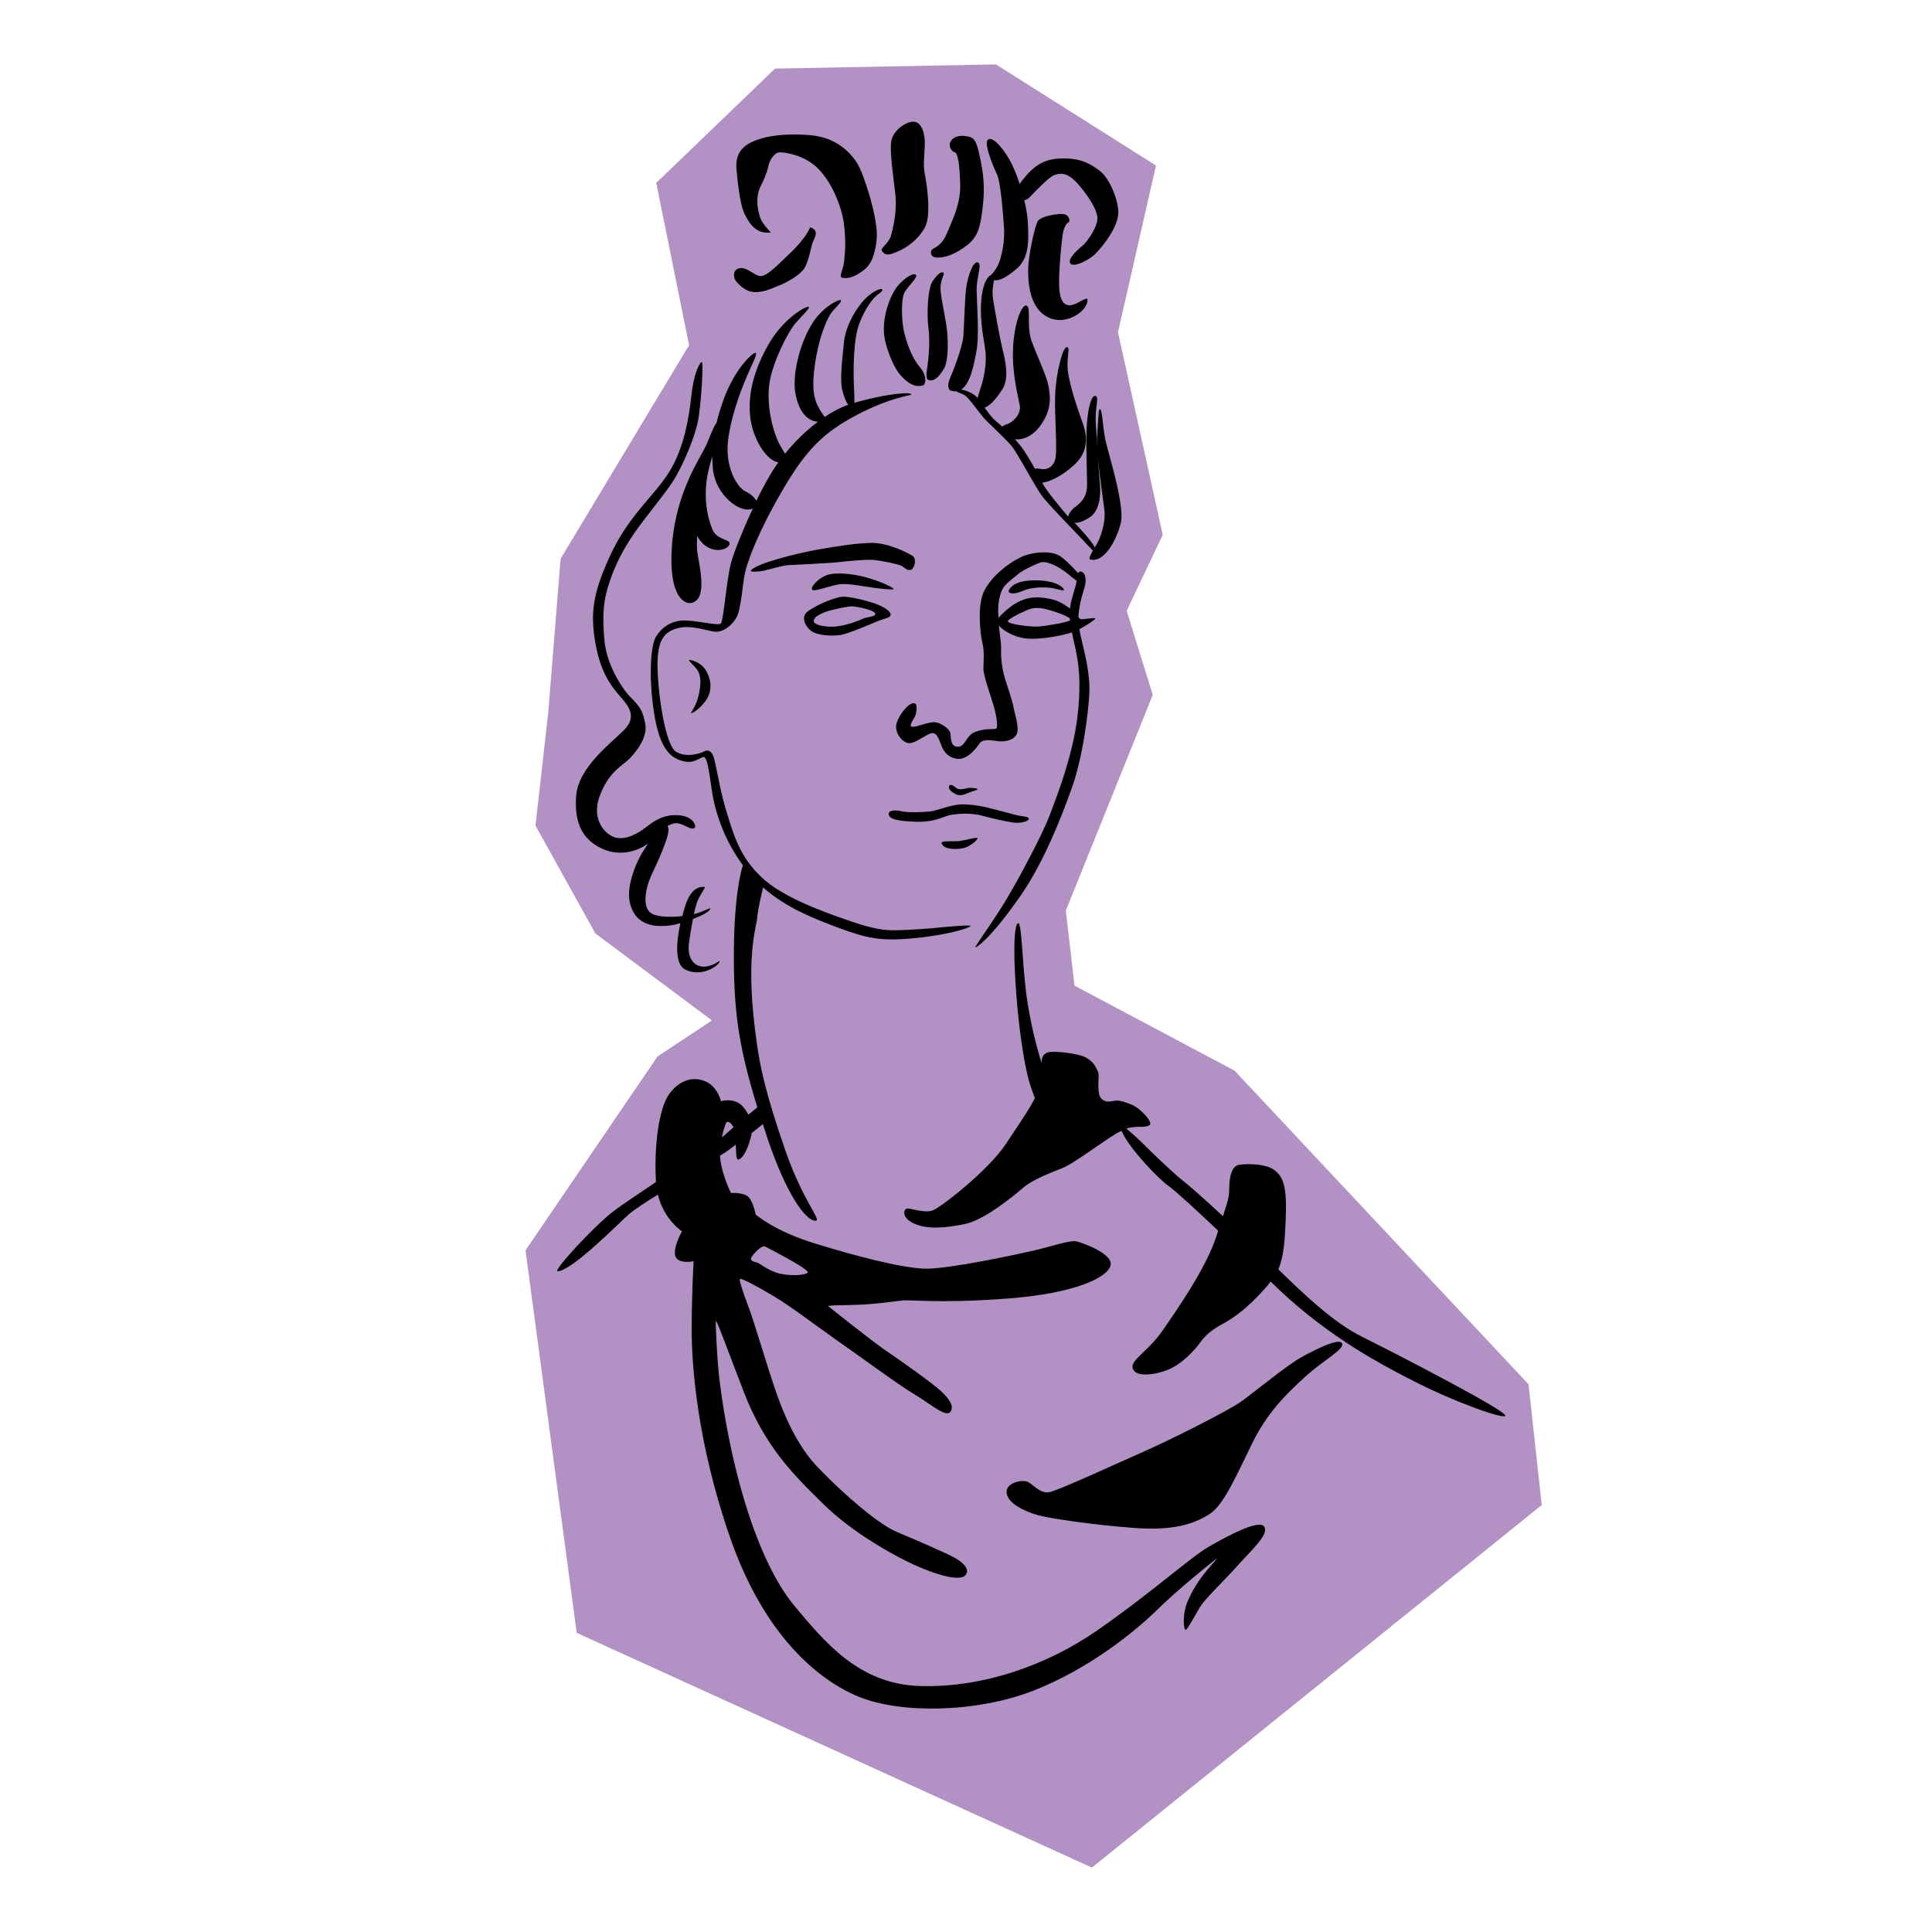
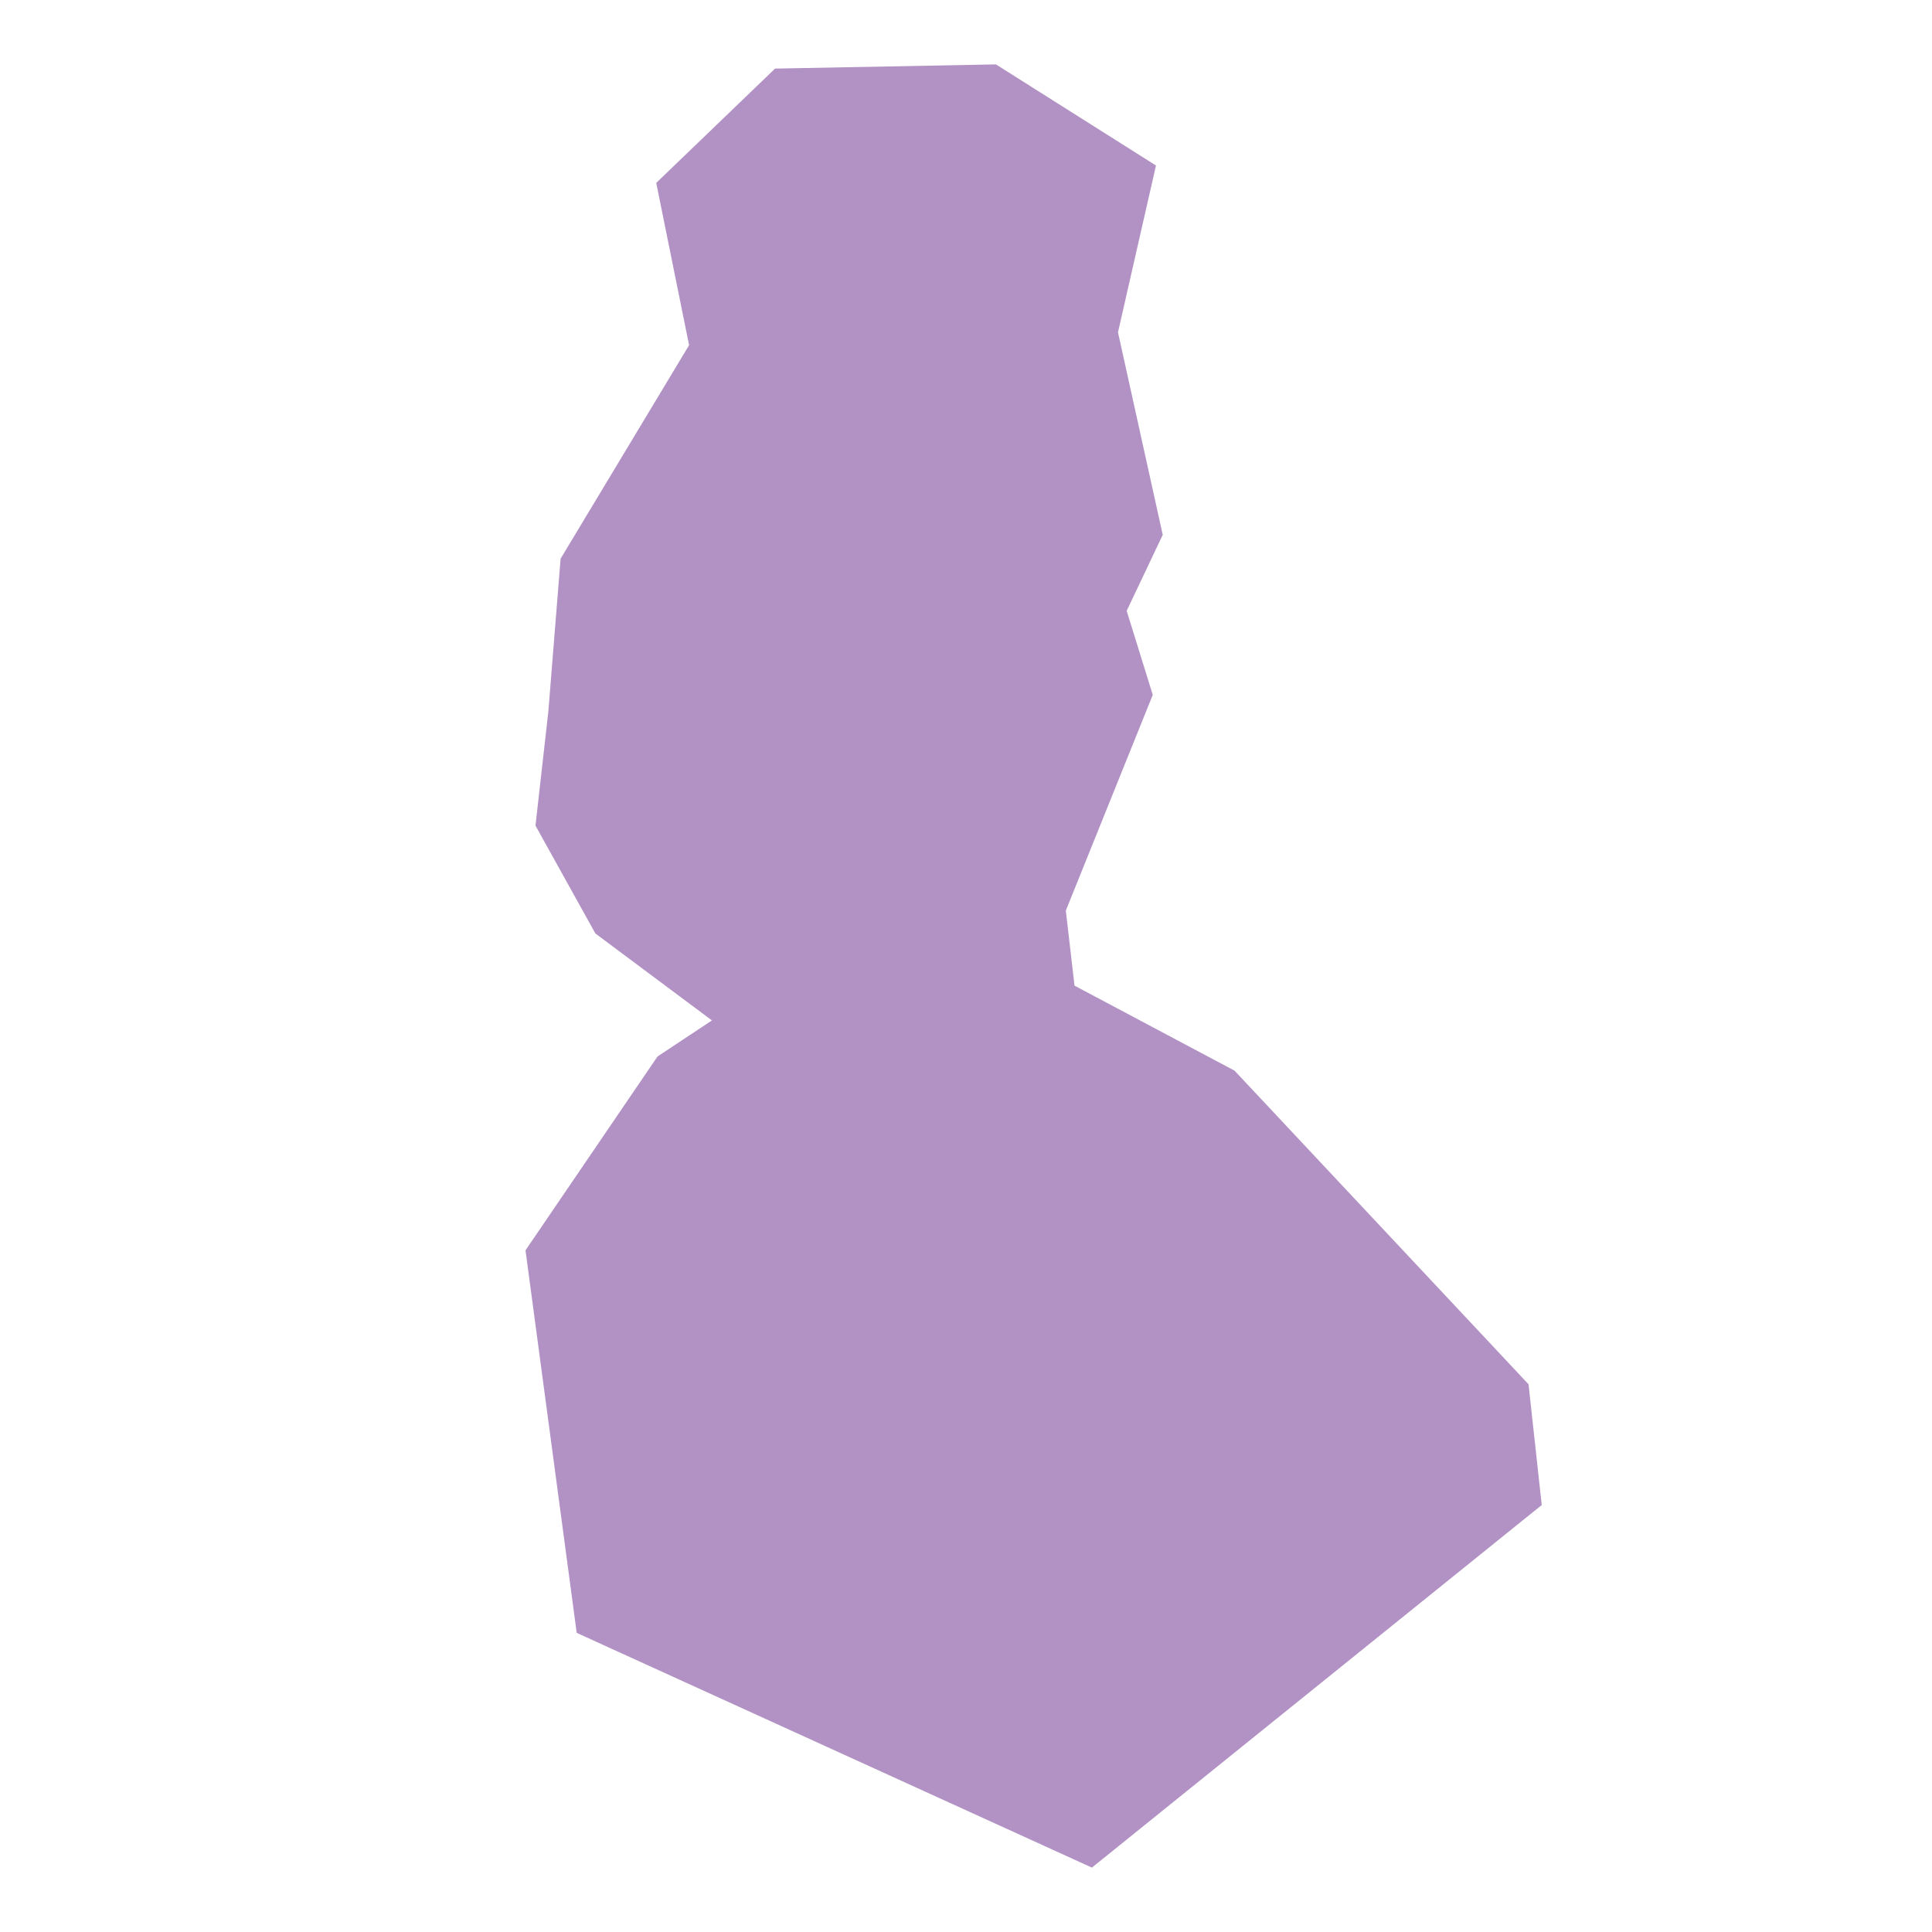
<svg xmlns="http://www.w3.org/2000/svg" version="1.1" id="Layer_1" x="0px" y="0px" viewBox="0 0 600 600" style="enable-background:new 0 0 600 600;" xml:space="preserve">
  <style type="text/css">
	.st0{fill:#B292C4;}
</style>
  <g>
    <polygon class="st0" points="309.3,20 240.7,21.3 203.8,56.8 214,107.2 174.1,173.5 170.3,220.9 166.3,256.4 184.9,289.9    221.1,316.9 204.2,328.1 163.2,388.3 179.1,507.1 339.1,580 478.8,467.4 474.7,429.9 383.4,332.5 333.7,306.1 331,282.8 358,215.8    349.9,189.7 361.1,166.1 347.2,103.2 359,51.4  " />
    <g>
-       <path d="M228.3,86.9c-0.4-0.7-0.9-3.2,1.4-3.6c2.3-0.4,4.3,2.1,6.2,2.4c1.9,0.3,4.2-2,9.3-6.9c5.2-4.9,6.4-8.2,6.4-8.2    c3.2,0.9,1.1,3.7,0.7,4.9c-0.4,1.1-1,5-2.3,7.5c-1.3,2.4-6,4.9-7.9,5.6c-1.9,0.7-4.7,2.3-7.9,2.1    C231.2,90.6,228.7,87.6,228.3,86.9z M231.4,66.8c1.4,2.7,3.5,6,8,5.4c0,0-2.6-2.7-3.2-4.3c-1.9-5.3-0.6-8.9,0-10    c0.6-1.1,2-4.2,2.4-6.2c0.4-2,1.9-4.4,3.6-4.4c1.7,0,7.9,0.9,12,5.2c4.2,4.3,7.2,11.6,7.9,17.1c0.7,5.4,0.3,9.5,0,11.9    c-0.3,2.4-1.6,4.4-0.7,4.7c0.9,0.3,2.7,0.3,4.9-1c2.1-1.3,3.6-2.3,4.7-5.1c0.9-2.5,1.6-5.9,1.2-9.3c-0.4-3.4-1.1-6.2-1.6-8    c-0.4-1.9-2.4-7.9-3.1-9.5c-0.7-1.6-1.5-3.4-3.9-5.9c-2.4-2.4-5.8-4.6-10.9-5.3c-3.3-0.4-10.2-0.7-15.5,0.7    c-5.2,1.4-8.9,3.6-8.5,9.5C229.2,58.1,230,64.2,231.4,66.8z M278.8,78.1c2.8-1.2,6.2-3.5,8.4-7.4c2.2-3.8,0.5-14.2,0-16.7    c-0.5-2.5-0.2-4.9,0-8.7c0.2-3.8-1-7.4-3.4-7.5c-2.5-0.1-6.4,2.7-7,6s0.8,12.1,1.3,17s-0.8,10.4-1.5,12.7    c-0.8,2.3-3.5,3.6-2.6,4.6C275.1,79.4,276,79.3,278.8,78.1z M291.7,80c1.8-0.1,4.9-0.9,8.7-3.9c3.2-2.5,4-5.4,4.7-11    c0.9-6.8,0.3-11.5-0.9-16.9c-1.1-4.9-1.7-5.5-4.1-5.9c-2.4-0.4-4.2,0.3-4.9,1.7c-0.8,1.4,0.3,3,1.3,3.3c1,0.3,1.5,3.7,1.7,9.8    c0.2,6.1-2.3,11-4.2,15.5c-1.9,4.5-4.6,4.3-4.8,5.3C288.8,79.5,289.9,80.1,291.7,80z M309.6,54.1c-1.2-2.5-4-9.3-2.9-10.6    c1.1-1.3,4,1.3,6.7,5.9c1.1,1.9,2.3,4.7,3.3,7.8c0.3-0.6,0.7-1.2,1.3-1.8c4-5.1,7.7-6.2,12.3-6.2c5.4,0,8.3,1.6,11.3,3.9    c3,2.3,5.7,9,5.7,12.9c0,4.5-4.9,10.6-7,12.7c-2,2.1-6.9,4.5-7.9,3.1c-1-1.5,2.6-4.5,4-5.7c1.4-1.2,4.7-6,4.4-8.7    c-0.2-2-2.1-5.7-5.7-9.9c-3.3-3.8-5.3-3.9-7.5-3.2c-1.6,0.5-4.9,3.9-7.5,6.6c-0.7,0.8-1.4,1.2-2,1.3c0.6,2.5,1,4.8,1.1,6.8    c0.3,5.6,0.5,11.1-3.5,14.5c-3.1,2.6-5.3,3.8-7,3.5c-0.2,1.3-0.7,3.3-0.3,5.9c0.7,4.2,1.9,11.1,2.9,15.4c1.1,4.3,2.1,9.2,0,12.6    c-1.5,2.3-3.5,5-5.5,5.7c1.2,1.7,2.4,3.3,3.4,4.1c0.5,0.4,1.2,1,2.1,1.8c0.3-0.3,0.8-0.6,1.5-0.8c1.5-0.4,4.4-2.9,3.9-5.8    c-0.5-2.9-2.4-9.6-2.1-17.5c0.3-7.9,2.7-14,4.2-13.5c1.5,0.5-0.1,6.5,1.6,11.1c1.7,4.6,4.7,10.9,5.2,13.8    c0.5,2.9,1.3,6.9-2.3,12.1c-1.9,2.8-5,4.9-8.1,4.5c0.9,1,1.7,2,2.3,2.8c1.2,1.7,2.7,4.2,3.9,6.4c0.4-0.1,0.9-0.2,1.6,0    c1.6,0.4,3.9-0.1,4.7-2.9c0.8-2.9-0.3-13.5,0-20.3c0.3-6.9,2.4-14.9,3.7-14.6c1.2,0.3-0.6,3.5,0.5,9.1c1.1,5.6,3.4,11.8,4.2,14.1    c0.9,2.3,2.8,8.2-2,12.9c-3.8,3.7-7.9,5.7-10.4,6c0,0,0,0,0,0.1c1.1,2.2,6.4,8.6,8,10.4c0.2-0.8,0.9-1.9,2-2.8    c1.8-1.4,3.9-2.9,3.9-7.2s-0.5-14.1,0-19.5c0.5-5.4,1.6-8.4,2.7-7.9c1.1,0.5-0.3,3.8,0,8.3c0.1,1.7,0.3,4.4,0.5,7.2    c-0.1-1.6-0.1-3,0-4.2c0.4-6.6,0.4-7.3,0.9-7.2c0.5,0.1,0.8,4.9,1.4,8.6c0.6,3.7,6.3,20.8,5,26.6c-1.4,5.8-5.4,12.7-9.6,11.4    c-0.4-0.1,0.1-1.3,0.9-2.7c-0.6-0.6-1.5-1.6-3.3-3.5c-3.7-3.9-9.8-10.1-12.2-13.1c-2.4-3-7.8-13.7-10-16.2    c-2.2-2.5-6.8-6.7-8.2-8.2c-1.4-1.6-4.8-6.4-6-7.2c-0.9-0.6-2.3-0.9-2.7-1.3c-0.5,0.1-1.1,0-1.7-0.2c-0.7-0.2-1.4-1.4,0-4.5    c1.4-3.2,3.7-9.7,3.9-12.5c0.2-2.9,0.4-11.6,0.9-15.3c0.6-3.7,2.2-8,3.6-7.5c1.4,0.6-0.5,4.5-0.4,9c0.1,4.4,0.9,13.8-0.1,18.8    c-0.7,3.8-1.8,9.8-4.7,11.7c1.5,0.2,3.8,1.1,5,2.5c0,0,0.1,0.1,0.1,0.1c0.2-0.9,0.6-2,1-3.3c1.1-3.2,1.9-8.1,1.4-11.5    c-0.4-3.4-1.7-8.4-1.3-14.9c0.3-5.4,1.9-8.1,3.1-8.5c0.6-0.7,1.5-1.7,2.2-3.2c1.1-2.5,2.1-7.3,1.8-11.6    C311.5,66.5,310.8,56.6,309.6,54.1z M333.7,162.3c2.1,2.3,5.3,5.7,6.3,7.7c0.1-0.2,0.2-0.3,0.3-0.5c1.4-2.1,3.1-7.1,2.7-10.9    c-0.3-2.8-1.6-10.9-2.1-17.7c0.3,3.9,0.5,7.7,0.7,9.6c0.3,3.7-0.2,8.4-3.4,10.3C336.1,162.1,334.8,162.5,333.7,162.3z M331.8,69.1    c0.6-0.2,0.4-2.3-1.4-2.6c-1.9-0.3-7.4,0.7-8.2,2.3c-0.8,1.6-2.9,10.5-2.9,15.2c0,3.7,0.4,9,3.5,12.5c2,2.2,5.2,3.6,8.9,2.5    c3.4-1,6.3-3.8,6-6.1c-0.1-0.5-1.6,0.4-2.6,0.9c-0.9,0.5-2.4,1.3-3.7,0.9c-1.4-0.4-2.5-2.1-2.5-7c0-4.9,0.8-12.6,1.1-14.7    S331.1,69.3,331.8,69.1z M288.3,118c1.9,0.7,3.5-1.3,4.8-3.4c1.3-2.1,1.4-7.1,1.1-11c-0.3-3.9-1.9-10.4-2.1-13.5    c-0.2-3.2,1.4-4.9,0.9-5.4c-0.6-0.5-1.7,0.3-3.3,2.5c-1.6,2.2-1.9,10.2-1.4,14.4c0.6,4.2,0.1,9.7-0.3,12.3    C287.6,116.3,287.6,117.7,288.3,118z M284.4,85.3c-0.9-0.7-4.3,1.5-6.2,4.3c-1.9,2.8-3.9,8.1-3.7,13.3c0.1,4.1,2.8,10.8,4.9,13.3    c2.1,2.4,4.4,4.3,7.2,3.5c0.8-0.2,1.6-2.8-1.1-5.9c-2.6-3.1-4.2-8.2-4.9-11.5c-0.6-3.4-0.8-9.4,0.3-11.5    C282.1,88.7,285.3,86,284.4,85.3z M214.6,221.5c1.1-0.2,3-1.8,4.5-3.8c1.5-2,2.4-5.4,0.3-9.2c-1.6-3-5.2-3.7-5.4-3.5    c-0.2,0.2,0.5,0.6,2.3,2.7c2,2.4,1.1,6.7,0.4,9.2C216,219.5,214.3,221.6,214.6,221.5z M187.3,263.7c5.5,2.4,11,0.5,13.9-1.7    c-0.3,0.6-0.7,1.2-1.1,1.8c-2.5,3.7-6,11.9-4.3,17.3c1.8,6,6.9,6.8,11.5,6.4c1.2-0.1,2.6-0.4,4-0.8c-1.3,5.9-1.8,12.8,1.5,14.4    c5.2,2.6,10.6-1.3,10.7-2.6c0-0.4-1.7,1.5-4.6,1.7c-2.9,0.2-5.7-2.1-4.9-7.6c0.4-2.7,0.8-5.1,1.2-7.2c3-1.1,5.4-2.5,5.4-3.2    c0-0.5-1.9,0.9-5.1,1.7c0.3-1.6,0.7-2.8,1-3.8c0.9-2.4,3-4.8,2.2-4.7c-0.9,0.1-3.9-0.3-5.9,5.9c-0.3,1-0.6,2-0.9,3.2    c-3.9,0.4-8.6,0.4-10.3-1.4c-2-2.2-1.1-7.3,0.6-11.1c1.8-3.8,5.5-11.8,5.4-14.3c0-0.5-0.1-0.9-0.3-1.2c1.1-0.6,2.3-1,3.3-0.8    c2.4,0.5,3.9,2.1,5,1.5c0.8-0.4,0-3.3-3.9-3.9c-3.9-0.6-7.1,0.5-10.4,3.1c-3.4,2.7-7,4.5-10.2,3.7c-3.2-0.9-7.4-5.5-5-12.5    c2.7-7.8,7.4-10,9.2-11.8c1.8-1.8,5.9-6.5,5.1-10.9c-0.7-3.8-1.4-5.3-4.7-8.5c-1.3-1.2-7.2-8.8-8-17.6c-0.7-8.1-0.3-12.5,1.6-18.1    c1.9-5.6,4.2-10,7.6-15s9.8-12.5,12.4-16.7c2.6-4.2,6.8-13.5,7.7-19.6c0.9-6.2,1.5-17.3,0.9-17c-0.6,0.3-2.4,3.2-3.2,10.5    c-0.8,7.4-2.4,16.5-6.9,23.7c-4.4,7.2-12.5,13.3-18.3,25.9c-5.7,12.3-6.1,18.5-4.6,27.2c1.4,8.1,4.2,12.7,7.8,16.7    c2.6,2.9,5,6.1,1.4,10c-3.6,3.9-14.7,11.7-15.2,21.1C178.3,256.7,181.7,261.2,187.3,263.7z M254.4,170.6    c-6.4,1.1-19.8,4.4-21.2,6.6c-0.4,0.6,2.9,0.3,4.2,0c1.3-0.3,5.6-1.6,7.6-1.7c2-0.1,13.1-0.6,16.1-1c3-0.3,7.8-0.8,10.4-0.6    c2.7,0.3,7.4,1.3,8.4,1.8c1,0.5,1.6,1.5,2.8,1.3c1.2-0.1,2.3-3.5,0.5-4.5c-1.7-1-7.5-4-12.8-3.9    C265.2,168.8,260.8,169.5,254.4,170.6z M256.8,178.6c-2.8,1-5.4,4-4.5,4.6c0.9,0.6,6.2-1.6,8.8-1.8c2.6-0.2,7.8,0.8,10,1.1    c2.1,0.3,5.8,0.7,6.4,0.5c0.5-0.2-3.1-2.1-7.5-3.4C265.6,178.2,259.6,177.6,256.8,178.6z M250.6,190.1c1.9-1.7,8.8-4.9,11.6-4.8    c2.8,0.1,8.6,1.7,10.2,2.4c1.6,0.6,4.3,2,4.2,3.3c-0.1,0.9-2.1,1.1-4,1.9s-9.1,3.9-11.6,4.3c-2.5,0.4-7,0.2-9-1.2    C250.1,194.6,248.7,191.8,250.6,190.1z M259.2,194.6c3.3-0.2,7.7-1.9,8.9-2.5c1.2-0.5,3.4-0.6,3.7-1.2c0.6-1.4-5.7-2.5-7-2.6    c-1.3-0.1-7.2,1.2-8.6,1.8c-1.4,0.6-3.2,1.3-3.5,2.6C252.4,194,255.9,194.8,259.2,194.6z M325.7,182.5c2.3,0.2,4.5,1.1,4.7,0.8    c0.1-0.3-0.4-1.1-2.1-1.9c-1.7-0.9-6.2-1.6-10.3-0.9s-5.2,3.2-4.6,3.5c1.6,0.9,4.3-0.6,5.3-0.9    C319.6,182.8,322.3,182.2,325.7,182.5z M335.2,195.4c0.1,0.5,0.2,1.1,0.3,1.6c1.2,5.4,3.1,11.8,2.8,18.3    c-0.3,6.5-2.2,20.5-5.4,29.3c-3.1,8.8-8.7,23.1-15.9,33.5c-7.2,10.4-12.2,15.3-14,16.1c-0.7,0.3,3.7-5.6,7.9-12.2    c4.2-6.6,12.6-22.2,15.2-29.1s7-18.3,8.5-30.2c1.4-11.9,0.1-17.9-0.7-21.7c-0.3-1.3-0.7-2.9-1-4.6c-3.4,1.1-11.1,2.6-15.4,1.7    c-3.5-0.7-6.1-2.5-7.3-3.8c0.3,2.8,0.8,5.8,0.7,7.3c-0.1,2.3,0.2,5.8,1.2,9.1c1,3.3,2.3,6.8,2.7,9.1c0.4,2.4,1.9,6.2,0.9,8.3    c-1.1,2-4.1,2.4-6.3,2c-2.3-0.3-4.3-0.6-5.3,0.9c-1,1.5-3.9,5.3-7.2,4.6c-3.3-0.6-4.3-3.4-4.8-4.7c-0.5-1.3-1.2-3.5-2.8-3.2    c-1.6,0.3-5.2,3.3-7.1,3.1s-4.7-3.3-3.7-6.4c1.1-3.1,4.2-6.7,5.7-5.9c0.8,0.4,0.4,3,0,3.9c-0.4,0.9-2.1,3-1,3.3    c1.1,0.3,5.4-1.7,7.3-1.4c1.9,0.3,4.6,2.1,4.7,3.7c0.1,1.6,0.1,4,2.4,3.9c2.3-0.1,2.3-3.6,5.5-4.7c3.2-1.1,5.4-0.6,6.2-0.9    c0.9-0.3-0.1-5.3-0.9-7.7c-0.7-2.4-3-8.9-3-10.9c0-2,0.4-5.3-0.3-8c-0.7-2.7-1.7-11.9,0.6-16.3c2.3-4.4,7-8.2,11-10.2    c4-2,9.5-2.1,12-0.8c1.4,0.7,4.2,3.4,6.1,5.6c0.2-0.4,0.5-0.6,0.9-0.5c1.3,0.3,2,2.3,0.9,5.7c-0.7,2.2-1.5,5.1-1.7,8.4    c0.4,0.4,0.6,0.7,0.6,0.7c0.8,0.1,4.3-0.5,4.6-0.3C340.6,192.2,337.5,194.2,335.2,195.4z M316.1,187c2.6-1.3,5.3-2.1,10.5-0.9    c2.2,0.5,4.1,1.7,5.7,2.9c0.1-0.7,0.2-1.3,0.3-2c1.2-4.5,1.5-4.9,1.7-6.2c0-0.1,0-0.3,0.1-0.4c-1.3-0.9-2.7-2.2-3.7-2.9    c-1.9-1.4-5.6-3.5-7.6-2.8c-2,0.7-6,2.6-7.4,4c0,0-3.4,2.6-4.1,3.8c-0.8,1.2-1.7,4.1-1.6,7.6c0,0.6,0.1,1.2,0.1,1.8    C311.2,190.5,314.1,188,316.1,187z M332.3,192.7c0-0.2,0-0.5-0.1-0.7c-1.2-0.9-5.2-2.4-8.2-3c-3.6-0.7-5.3,0.7-6.4,1.1    c-1.1,0.4-4.9,2.4-4.6,2.9c0.5,0.9,6.2,1.6,9.2,1.6C324.9,194.4,330.9,193.4,332.3,192.7z M300.8,246.2c1.1-0.5,2.8-0.8,2.8-1.1    c0-0.3-2.3-0.6-3.3-0.3c-1.1,0.3-2.6,0.5-3.2,0c-0.6-0.5-1.9-1.5-2.3-0.8c-0.5,1.1,0.8,2,2.1,2.7    C298.3,247.3,299.7,246.7,300.8,246.2z M284.5,255.2c5.5,0.2,8.3-1.5,10.2-2c2.4-0.5,6.7-0.9,10.7,0.2c2.6,0.8,6.7,1.6,8.9,2    c2.3,0.4,4.9-0.2,5.2-1c0.2-0.8-1.6-0.8-3.1-1.1c-1.5-0.3-4.9-1.3-7.8-2c-2.9-0.8-6.3-1.5-9.8-1.5c-3.4,0-7.7,2-10,2.2    c-2.8,0.3-7.3,0.4-9-0.1c-1.7-0.4-3.9-0.3-3.8,0.9C276.1,254.5,279,255,284.5,255.2z M299.1,263.4c2.2-0.4,4.6-2.7,4.5-3.1    c-0.1-0.4-3.7,0.6-5.6,0.9c-1.9,0.2-5.8-0.2-5.6,0.6C292.8,263.4,295.6,264.1,299.1,263.4z M423.1,415.2    c-9.1-4.5-18.4-13.5-26.1-21c1.7-4,2-8.7,2.3-15.8c0.4-10.2-0.8-13.1-3.8-15.2c-2.3-1.6-7.1-1.9-10.5-1.5    c-3.4,0.4-3.2,6.4-3.3,8.6c-0.1,1.7-0.3,2.4-1.9,7.4c-5.3-4.9-10.2-9.3-12.4-11c-4-3.2-10.6-9.7-12.6-11.7c-1.2-1.2-3.5-3.3-5-4.5    c3.4-1.1,5.5,0,7.2-1.1c1.3-0.8-3-5.4-5.7-6.4c-2.1-0.8-3.2-1.2-4.5-1.2c-1.3,0-2.5,0.7-3.9,0c-1.5-0.7-1.7-2-1.8-4.3    c0-3.3,0.4-3.8-0.4-5.3c-0.8-1.7-1.6-2.7-3.5-3.8c-2.4-1.3-10.3-2.2-12-1.5c-1.5,0.7-1.7,1.7-1.7,3.3c-2.1-6.8-3.4-12.7-4.4-18.9    c-1.6-9.9-1.7-25-2.9-24.6c-2.6,0.8-0.6,32.6,2.9,47.2c0.5,2.2,1.3,4.6,2.3,7.1c-2,4-5.4,8.7-8.9,14.1    c-5.4,8.3-20.9,20.4-23.1,20.9c-2.5,0.7-6.4-0.7-7.6-0.7c-1.1,0-2.1,2.7,1.9,4.6c4,1.9,9.4,1.6,16.1,0.2c6-1.3,14.9-8.6,17.9-11.2    c3-2.6,8.6-4.7,12.4-6.2c3.7-1.6,11.5-7.6,16.6-10.7c0.6-0.3,1.1-0.6,1.6-0.8c2.3,5.5,12.1,15.5,14.6,17.1    c1.6,1.1,7.4,6.3,15.4,13.9c-0.1,0.4-0.3,0.9-0.4,1.3c-3.2,10.3-12.8,23.8-16.9,29.8c-4.2,6-9.5,8.9-9.3,11.2    c0.3,3.3,6.4,2.7,11,0.9c4.6-1.9,8.6-6.4,10.2-8.7c1.6-2.3,4.1-4.1,6.9-5.6c4.7-2.5,9.3-6.6,13.9-11.9c0.3-0.4,0.6-0.8,0.9-1.2    c0,0,0.1,0.1,0.1,0.1c15.8,15.5,31.2,24.1,44.1,30.7c12.9,6.6,28.1,12,28.7,10.9C468.4,438.4,434,420.6,423.1,415.2z M404,421.6    c-4.2,2.3-13.8,10.2-18.3,13.5c-4.6,3.3-23.4,12.6-30.7,15.8c-7.3,3.2-26.1,11.9-29.1,12.5c-3,0.6-5.2-2.7-7-3.3    c-1.9-0.6-6.4,0.5-6.3,3.3c0.1,3.4,5.6,6,9.9,7.2c4.3,1.1,17.5,3,29.5,3.9c12,0.9,18.6-1,23.8-4.4c4.4-2.9,8.5-12.6,13.2-22.1    c4.7-9.5,10.6-15.2,16.2-20.3c5.6-5.2,12.5-8.7,11.6-10.5C415.9,415.3,408.1,419.3,404,421.6z M392.6,474.1    c1.7,2.4-4.2,7.5-8.6,12.5c-4.4,4.9-9.7,9.8-11.4,12.6c-1.7,2.8-3.8,6.9-4.4,7c-0.6,0.1-1.2-5.1,0.9-9.5c2-4.4,4.3-7.3,5.7-9    s3.8-4.2,2.7-3.4c-1.1,0.8-11.7,9.3-18.2,15.7c-6.4,6.3-20.8,18.2-38.5,25.1c-17.6,6.8-41.1,7.2-54.2,1.8    c-12.4-5.1-29.3-18.9-39.9-49.5c-10.2-29.4-12-53.7-11.9-65.6c0.1-11.9,0.6-20.1,0.6-20.1s-5,1-5.7-1.7c-0.7-2.7,2.1-7.6,2.1-7.6    s-5.6-3.6-7.5-11.4c-4.2,2.6-7.6,4.9-8.9,6c-3.8,3.4-17.7,17.6-22.2,17.8c-1.7,0.1,11-13.8,17.4-18.7c2.5-1.9,7.6-5.3,13.1-9    c0-0.1,0-0.2,0-0.4c-0.6-10.7,0.9-22.5,4.1-26.9c3.2-4.4,7.4-5.6,11.2-4c3.9,1.6,4.9,6.2,4.9,6.2s2.7-0.9,5.2,0.4    c1.2,0.6,2.4,2,3.3,3.8c1.1-0.9,2.1-1.7,2.8-2.3c-5.4-17.6-7.2-28.3-7.3-45.4c-0.1-18.7,2-27.3,2.8-29.8    c-5.7-7.8-7.8-14.9-8.9-19.3c-1.2-4.9-1.7-14.8-3.4-14.3c-1.7,0.5-3.1,2.3-6.9,1.1c-3.8-1.2-6.9-4.5-8.5-15.6    c-1.6-11.1-0.9-20.4,0.8-23c1.6-2.6,4.6-4.9,8.6-4.9c4.5,0,10.7,1.8,11.5,0.9c0.8-1,1.7-13.3,3.1-18.7c0.8-3.1,3.6-10.1,6.8-17    c-3.7,1.9-11.6-4.1-12.4-12.2c-0.1-1.2-0.2-2.5-0.2-4c-0.6,2.2-1.3,4.6-1.6,6.5c-1,6.5-0.1,11.9,1.6,16.1c1.3,3.4,5.4,3.1,5.4,4.5    c0,1-1.9,2.4-4.8,1.9c-2.1-0.4-4-1.9-5.3-4.2c-0.1,1.8-0.1,3.4,0,4.3c0.2,3.4,4,15.9-2.2,16.5c-0.9,0.1-6.9-0.7-5.6-18.1    c1.4-17.4,9.2-27.3,11-31.8c1.4-3.5,2.2-5.4,2.8-6c0.5-2.2,1.3-4.7,2.2-7.3c3.7-10.1,9.4-14.9,10-14.5c0.6,0.4-1.6,4.5-2.6,6.9    c-1,2.4-4.6,10.6-5.9,19.5c-1.3,8.9,2.7,15.4,5.3,16.6c1.7,0.8,2.9,2,3.4,2.9c2.2-4.5,4.5-8.7,6.6-11.6c0.1-0.1,0.1-0.2,0.2-0.3    c-4-0.7-8-7.8-8.7-14c-0.9-7.5,1.4-15.2,5.7-22.7c4.6-8.1,11.8-12,12.4-11.6c0.6,0.4-1.4,2-3.9,4.9c-2.6,2.9-7.2,12.3-8.2,18.5    c-1.1,6.8,0.9,14.6,2.6,18.3c0.8,1.7,1.6,2.9,2.2,3.9c2.9-3.6,6.4-7.1,10.2-9.9c-4.2-0.4-6.2-4.5-7-8.9    c-0.9-5.1,0.9-14.2,4.8-20.9c3.3-5.8,8.7-8.3,9.3-8c0.6,0.4-2.1,2.8-2.9,3.9c-0.8,1.1-3.2,5.4-4.7,13.5c-1.5,8.2-1,12.5,0.4,15.3    c0.7,1.5,1.6,2.7,2.2,3.6c2.4-1.6,4.8-2.9,7.3-3.8c-0.6-0.8-1.2-2.2-1.8-4.4c-0.9-3.5,0.1-10.8,0.5-15.1c0.5-4.3,2.7-8.8,5.6-12.3    c2.9-3.5,6.1-4.6,6.3-4c0.2,0.6-0.9,1.1-1.9,2s-3.2,3.4-5.2,8.5c-2,5.1-1.9,15.5-1.7,19.6c0.1,2,0.2,3.8,0.1,5.1    c8.5-2.5,17.3-3.6,17.8-2.6c0.1,0.3-6.2,0.7-16.9,6.3c-10.6,5.6-15.9,10.9-23.4,23.8c-7.5,12.9-10.6,21.7-11.4,25.1    c-0.8,3.4-1.2,11.5-2.7,14.1c-1.5,2.6-4.2,4.5-6.4,4.4c-2.3-0.1-7.6-2.3-11.9-1.1c-4.3,1.2-6.3,3.8-6.2,12    c0.1,8.3,2.4,24.4,5.8,26.4c3.4,2,7.8,0.3,8.4,0c0.5-0.3,2.6-1.5,3.5,2.6c1,4.1,1.9,10.4,4.1,17.2c2.1,6.8,4.2,13.8,11.7,20.2    c7.5,6.4,22.8,11.3,26.5,12.6c3.8,1.3,8.5,2.8,13.1,2.8s12.5-0.6,14.9-0.9c2.5-0.2,9.2-0.9,9.2-0.4c0,0.4-6,2.6-16.9,3.7    c-10.9,1.1-15,0.2-24.2-3.2c-7.7-2.9-16.2-6.2-23.3-12.5c-0.5,2-1.5,6.1-1.8,9.1c-0.4,4-4,13-0.1,39.7c1,7.1,2.8,15.6,8.8,32.9    c5.5,15.8,11.4,21.8,9.4,21.8c-3.7,0-10.3-10.7-15.9-28.5c-0.2-0.5-0.3-1-0.5-1.5c-0.8,0.7-2,1.6-3.5,2.8c0,0.4-0.1,0.8-0.2,1.2    c-1.3,5-3,7-4,7c-0.6,0-0.6-2.2-0.7-4.6c-0.7,0.5-1.4,1-2,1.5c-0.7,0.5-1.7,1.2-2.9,1.9c0,0.6,0.1,1.3,0.2,1.9    c0.7,4.6,3.2,9.7,3.2,9.7s4.2-0.3,5.6,1.4c1.4,1.7,2.1,5.3,2.1,5.3s5.9,5.2,18.5,9c12.6,3.9,26.8,7.6,34.2,7.8    c7.5,0.1,28.7-4.5,33.5-5.6c4.9-1.1,11.3-3.3,13.3-2.9c2,0.4,11.6,3.9,10.7,7.5c-0.9,3.6-10.6,8.7-32.4,10.3    c-21.8,1.6-29.3,0.2-32.5,0.6c-3.2,0.4-8.3,1.1-13.4,1.3c-5.1,0.2-9.9,0.1-9.3,0.5c0.5,0.4,13.6,10.9,17.9,13.8    c4.3,2.9,14.3,10,16.9,12.4s4.4,4.8,3,6.6s-6.7-2.9-11.3-5.6c-4.6-2.7-17.6-12.3-24.1-16.8c-6.4-4.5-14.8-10.9-19.5-13.6    c-4.6-2.8-10.1-5.7-10.4-5.3c-0.3,0.4,1,4.3,2.6,8.5c1.6,4.2,5.5,17.3,7.2,22.4c1.7,5.1,5.9,18.7,14.2,27.4    c8.3,8.7,19.1,17.9,24.6,20.2s15.7,6.7,18.3,8.2c2.6,1.5,4.6,3.5,3.1,5.3c-1.5,1.7-7.1,0.5-14-2.4c-6.9-2.9-21-10.6-30.4-20    c-9.5-9.3-17.9-17.8-24.4-34.5c-6.4-16.7-8.6-22.9-8.7-21.9c-0.1,1,0.4,12.2,1.2,18.6c1.6,12.9,4.1,23.9,5.9,30.7    c1.8,6.9,7.5,27.2,17.3,39c9.4,11.2,20,24.3,38.9,24.9c18.9,0.6,38.9-6,55.2-17.3c16.3-11.3,29.1-22.8,34.5-25.9    S390.9,471.7,392.6,474.1z M235.1,392.1c1,0.3,2.9,2.1,6.2,3.2c3.3,1,8.1,0.9,9.5,0c1.3-0.8-12.3-7.7-13.2-8.2c-0.9-0.4-3,1.6-4,3    C232.5,391.5,234,391.8,235.1,392.1z M224.2,353.2c0.2-0.2,0.4-0.3,0.5-0.4c0.8-0.7,1.9-1.7,3.1-2.7c-0.7-1.4-1.9-2.3-2.4-1.2    C225.2,349.4,224.6,351.1,224.2,353.2z" />
-     </g>
+       </g>
  </g>
</svg>